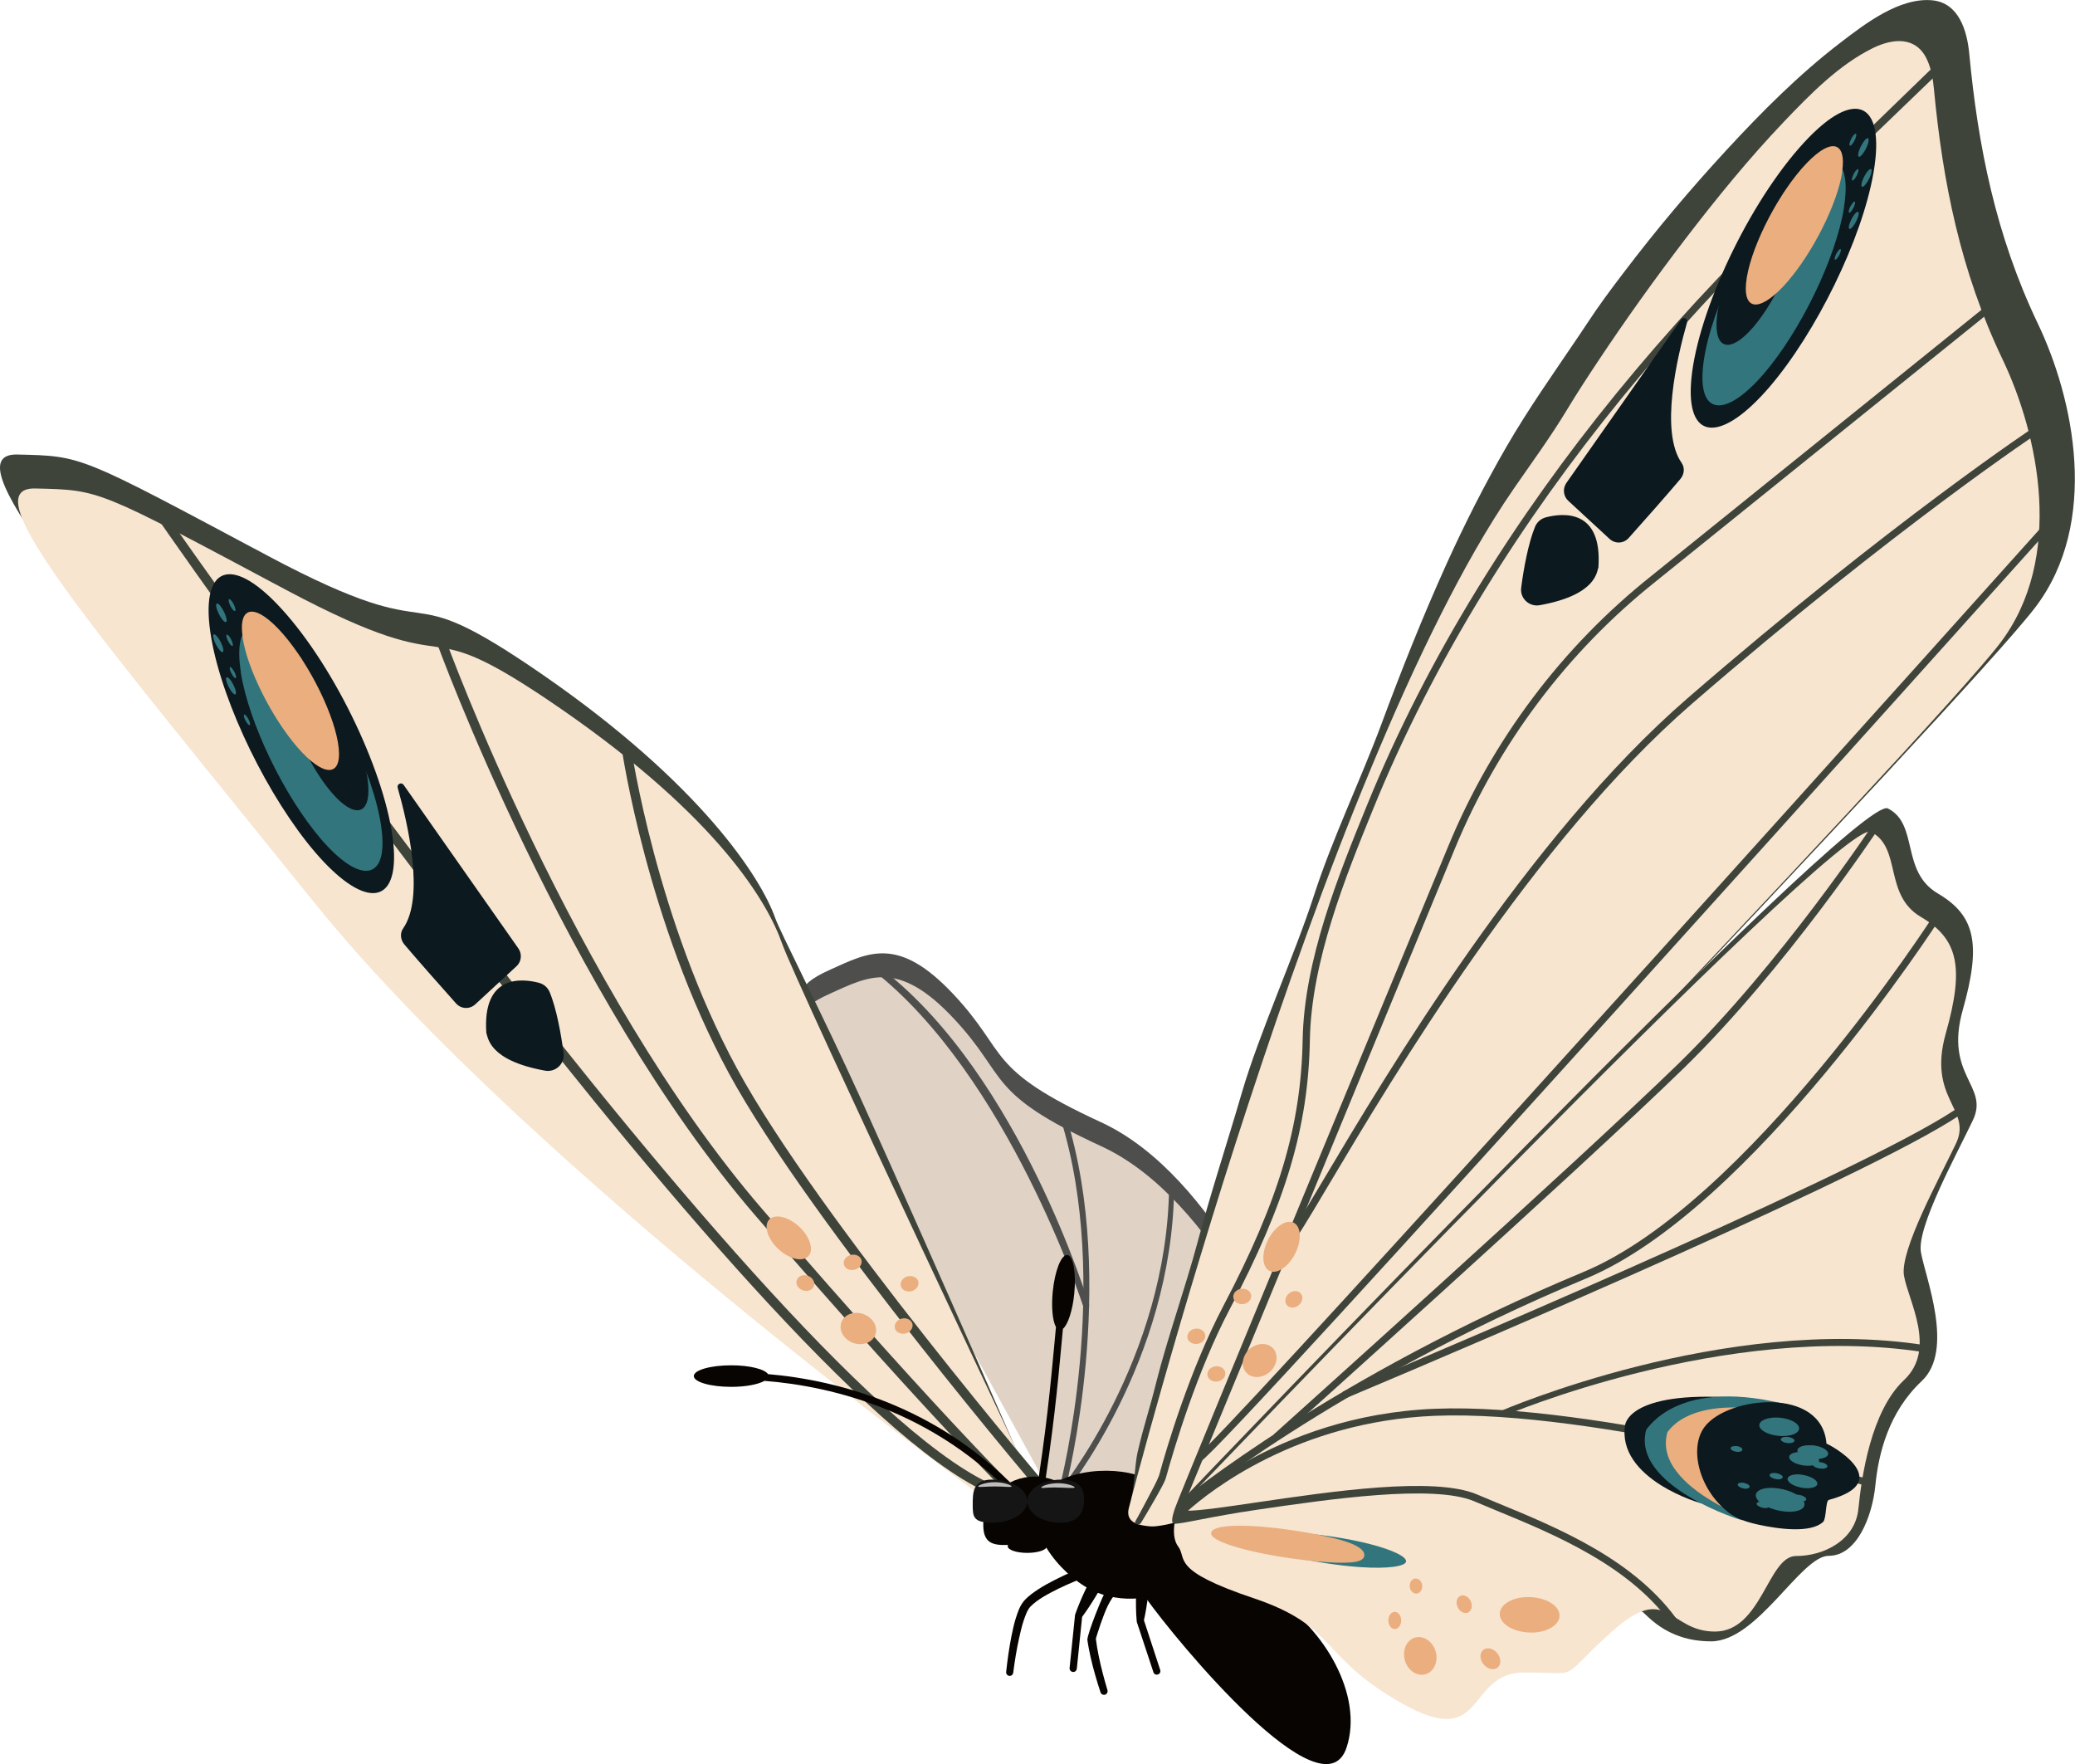
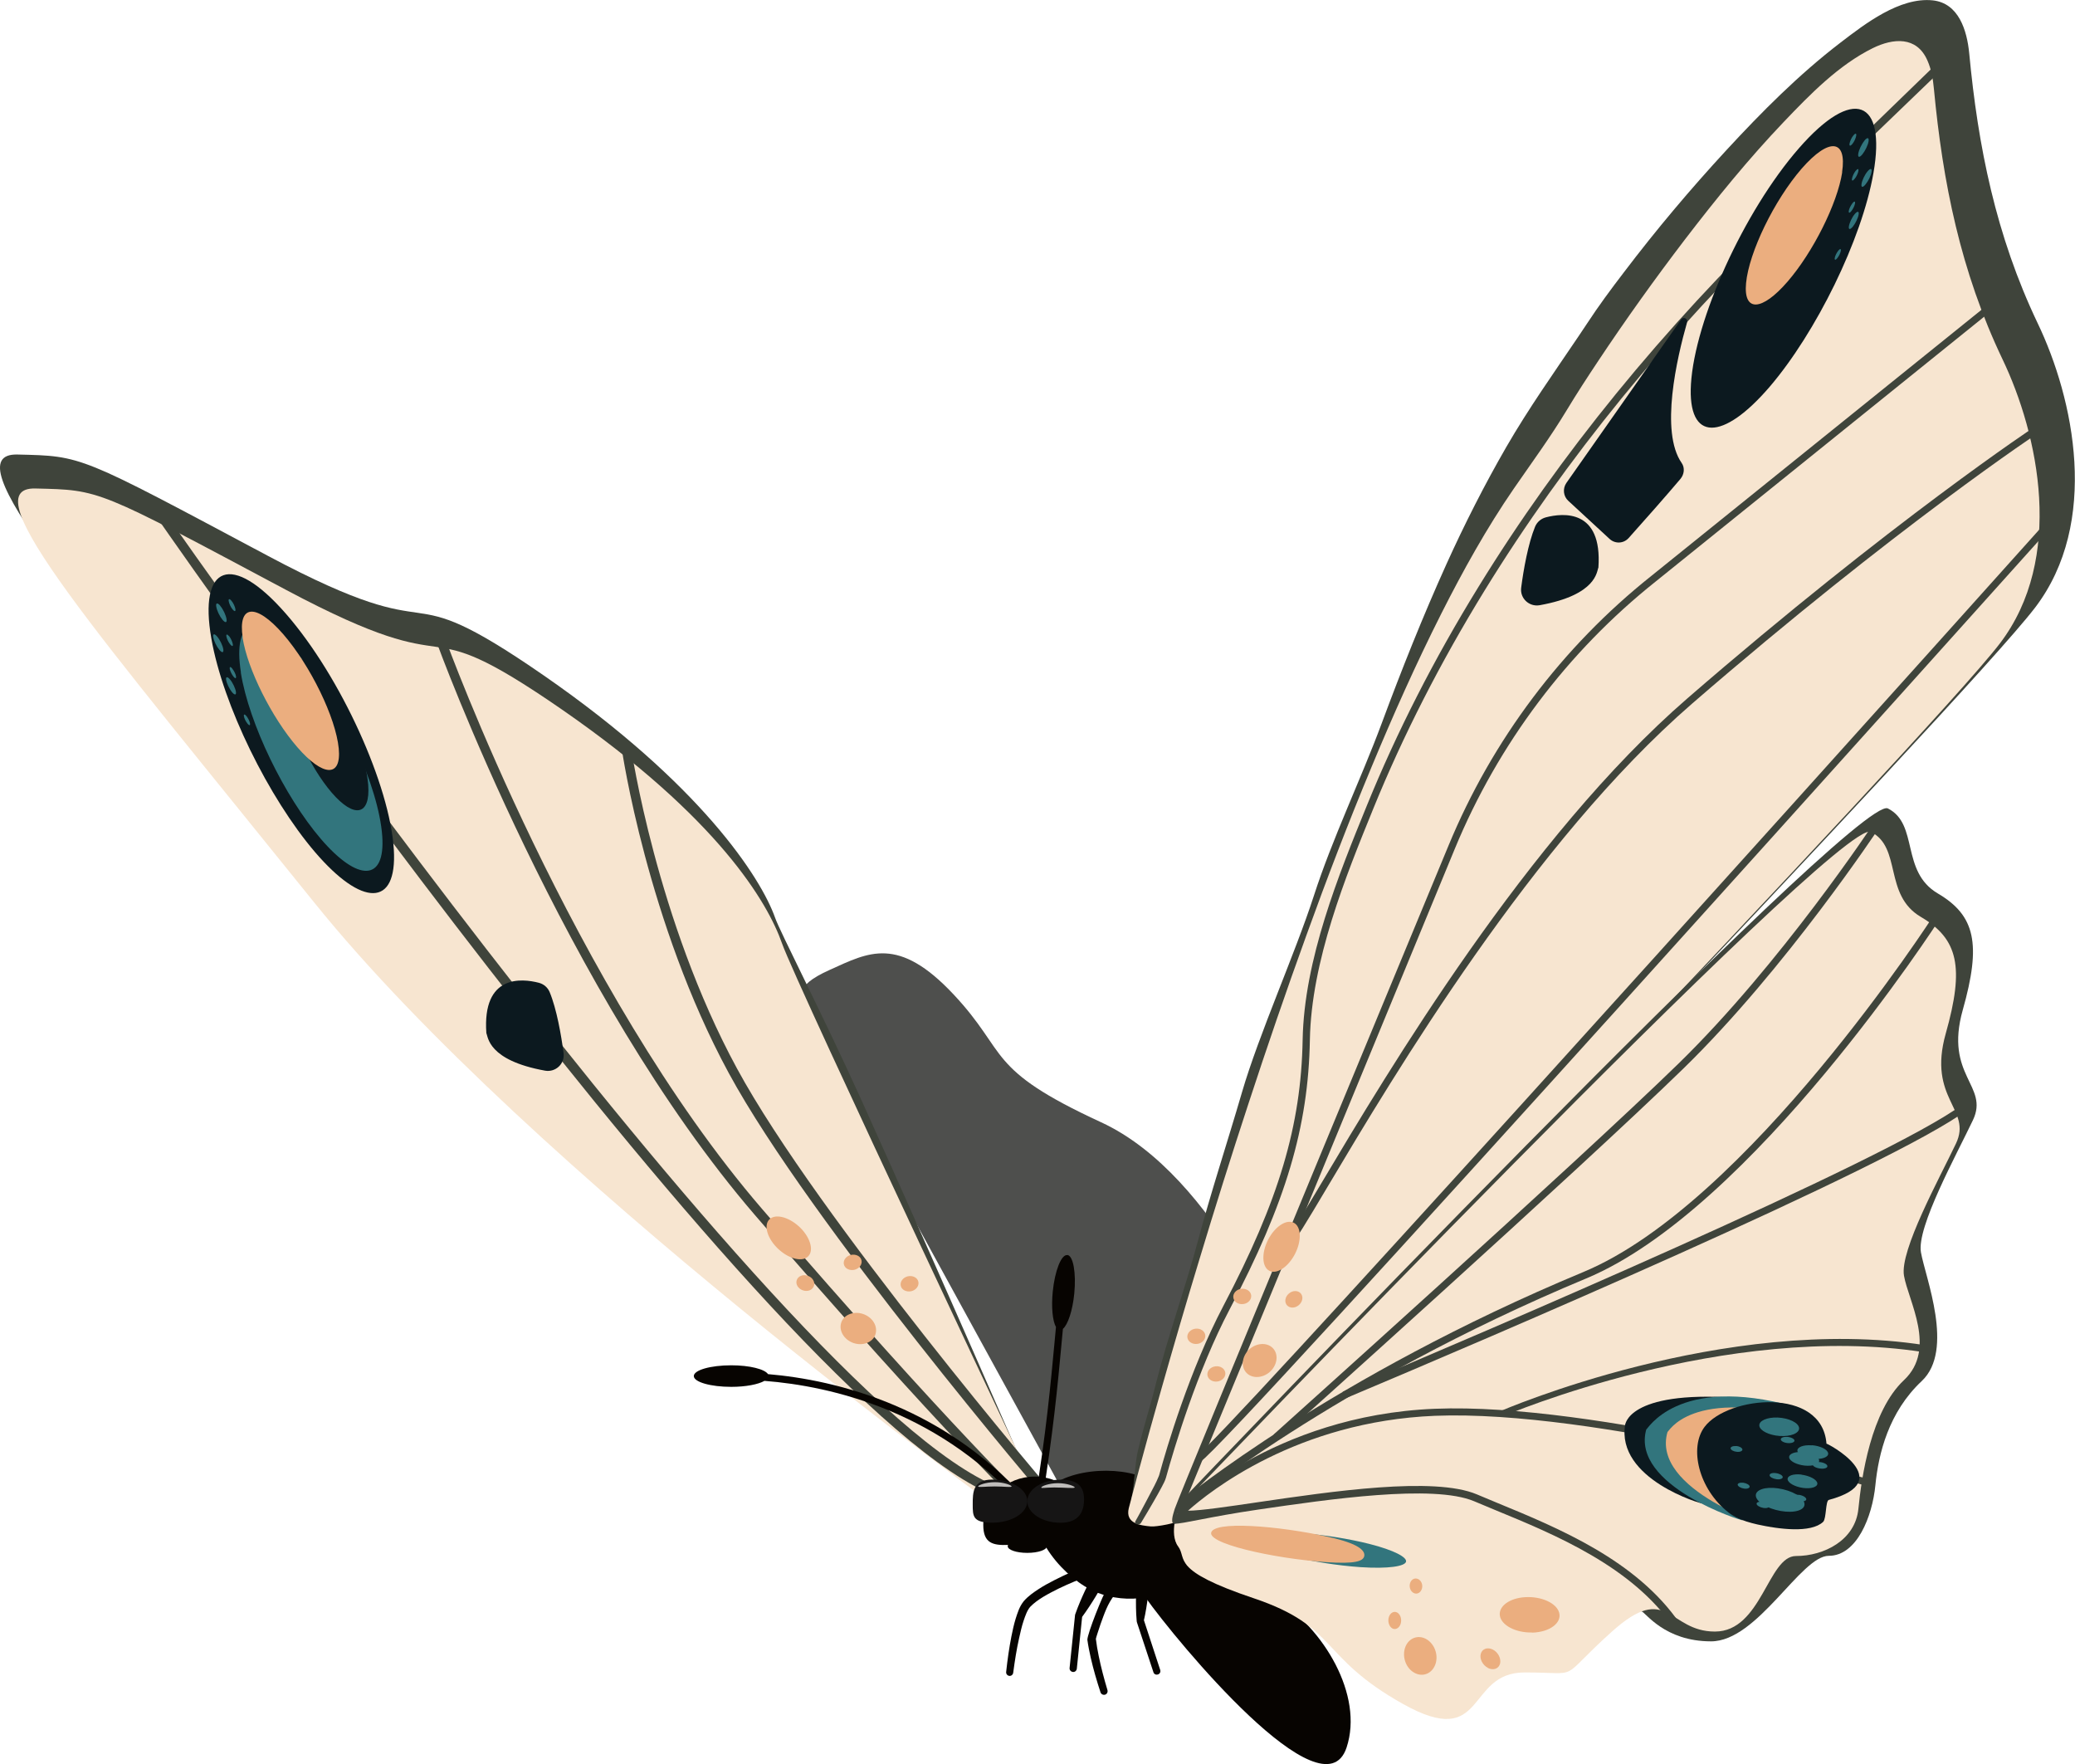
<svg xmlns="http://www.w3.org/2000/svg" width="60" height="51" viewBox="0 0 60 51" fill="none">
  <g clip-path="url(#clip0_1541_15530)">
    <path d="M23.255 29.474C23.151 28.832 22.879 28.54 24 28.037C25.116 27.534 25.972 27.042 27.576 28.753C29.18 30.465 28.469 30.893 31.84 32.447C35.212 34.001 37.211 39.233 37.211 39.233L31.413 44.349L23.259 29.47L23.255 29.474Z" fill="#4E4F4D" />
-     <path d="M23.255 30.166C23.151 29.524 22.879 29.231 24 28.728C25.116 28.225 25.972 27.733 27.576 29.445C29.18 31.157 28.469 31.584 31.84 33.138C35.212 34.688 37.211 39.924 37.211 39.924L31.413 45.04L23.259 30.162L23.255 30.166Z" fill="#E0D3C6" />
    <path d="M30.653 42.945L30.821 42.99C30.836 42.934 32.332 37.097 30.832 32.289L30.668 32.342C32.153 37.101 30.668 42.888 30.653 42.949V42.945Z" fill="#4E4F4D" />
    <path d="M31.334 37.804L31.498 37.744C31.48 37.688 29.504 31.149 25.555 28.057H25.25C29.157 31.119 31.316 37.748 31.334 37.804Z" fill="#4E4F4D" />
    <path d="M30.616 43.126L30.761 43.22C30.795 43.171 33.902 39.377 33.951 34.336L33.805 34.291C33.761 39.283 30.65 43.074 30.616 43.126Z" fill="#4E4F4D" />
    <path d="M28.48 42.728C28.48 42.728 14.844 32.913 8.552 25.099C2.259 17.281 -1.396 13.096 0.502 13.141C2.4 13.186 2.262 13.149 7.744 16.069C13.226 18.989 11.194 16.395 15.73 19.533C20.263 22.671 22.004 25.377 22.414 26.537C22.551 26.934 23.757 29.265 24.918 31.825C27.136 36.73 29.927 43.149 29.927 43.149L28.491 42.725L28.48 42.728Z" fill="#3F443B" />
    <path d="M29.004 43.711C29.004 43.711 15.369 33.896 9.076 26.081C2.783 18.263 -0.871 14.075 1.023 14.123C2.917 14.168 2.783 14.131 8.265 17.051C13.746 19.971 11.714 17.378 16.251 20.515C20.784 23.653 22.205 26.111 22.611 27.271C23.016 28.431 30.444 44.135 30.444 44.135L29.008 43.711H29.004Z" fill="#F7E5D0" />
    <path d="M36.894 46.223C36.667 46.084 35.391 45.532 34.319 45.258C34.628 44.338 33.917 43.055 33.024 42.698C32.108 42.334 30.381 42.511 30.02 43.434C29.66 44.357 30.802 45.678 31.718 46.042C32.145 46.211 32.659 46.268 33.12 46.181C34.04 47.476 38.26 52.569 38.937 50.524C39.439 49.008 38.267 47.071 36.894 46.223Z" fill="#070401" />
    <path d="M32.722 43.282C32.793 42.971 32.822 42.303 32.893 41.991C33.09 41.147 33.224 40.809 33.433 39.968C33.745 38.722 34.285 37.198 34.616 35.959C35.022 34.443 35.476 33.077 35.915 31.572C36.399 29.913 37.456 27.552 37.988 25.908C38.527 24.238 39.342 22.556 39.953 20.913C40.529 19.359 41.144 17.816 41.828 16.303C42.346 15.159 42.926 14.014 43.559 12.918C44.199 11.811 44.932 10.778 45.646 9.72C45.728 9.596 45.81 9.476 45.892 9.352C46.223 8.846 46.584 8.358 46.953 7.877C47.883 6.65 48.877 5.471 49.919 4.342C50.942 3.234 52.017 2.153 53.216 1.234C53.923 0.693 54.928 -0.087 55.884 0.01C56.639 0.089 56.877 0.881 56.941 1.538C57.194 4.221 57.707 6.804 58.924 9.352C59.966 11.529 60.729 15.106 58.842 17.572C56.773 20.274 36.942 40.891 35.197 42.884C35.1 42.997 34.445 43.11 34.3 43.095C34.006 43.068 32.607 43.736 32.718 43.286L32.722 43.282Z" fill="#3F443B" />
    <path d="M32.64 43.602C32.722 43.291 32.804 42.979 32.886 42.672C33.113 41.827 33.347 40.986 33.586 40.145C33.939 38.903 34.3 37.665 34.676 36.43C35.13 34.925 35.602 33.423 36.094 31.926C36.63 30.289 37.188 28.66 37.776 27.039C38.367 25.402 38.989 23.781 39.659 22.175C40.284 20.673 40.946 19.187 41.679 17.735C42.308 16.492 42.986 15.269 43.775 14.124C44.296 13.369 44.828 12.645 45.304 11.857C45.594 11.376 45.9 10.907 46.212 10.438C47.008 9.241 47.846 8.07 48.717 6.929C49.621 5.75 50.562 4.59 51.586 3.517C52.338 2.729 53.164 1.881 54.15 1.393C54.745 1.1 55.423 1.044 55.731 1.745C55.847 2.004 55.895 2.293 55.921 2.575C56.174 5.259 56.688 7.841 57.905 10.389C58.947 12.566 59.71 16.143 57.823 18.609C55.754 21.311 35.922 41.928 34.177 43.921C34.08 44.034 33.425 44.147 33.28 44.132C32.986 44.105 32.529 44.053 32.64 43.602Z" fill="#F7E5D0" />
    <path d="M34.334 43.209C34.334 43.209 53.689 22.919 54.589 23.373C55.49 23.827 54.95 25.193 56.033 25.831C57.116 26.469 57.295 27.287 56.755 29.198C56.215 31.108 57.525 31.382 57.049 32.384C56.573 33.387 55.419 35.477 55.545 36.205C55.672 36.934 56.524 39.032 55.568 39.929C54.611 40.826 54.318 42.027 54.228 42.939C54.139 43.847 53.692 44.981 52.881 44.981C52.07 44.981 50.827 47.454 49.476 47.454C48.125 47.454 47.582 46.613 47.466 46.587C45.338 46.144 46.29 47.672 44.575 47.672C42.859 47.672 43.492 49.946 41.054 48.58C38.617 47.214 39.432 46.306 36.994 45.487C34.557 44.669 34.828 44.395 34.557 44.031C34.285 43.667 34.33 43.209 34.33 43.209H34.334Z" fill="#3F443B" />
    <path d="M34.07 43.617C34.07 43.617 53.198 23.596 54.098 24.051C54.999 24.505 54.459 25.871 55.542 26.509C56.625 27.147 56.804 27.965 56.264 29.876C55.725 31.786 57.035 32.06 56.558 33.062C56.082 34.064 54.928 36.155 55.055 36.883C55.181 37.611 56.011 39.004 55.055 39.901C54.098 40.798 53.827 42.708 53.737 43.62C53.648 44.529 52.744 44.987 51.932 44.987C51.121 44.987 50.939 47.171 49.588 47.171C48.237 47.171 48.233 45.715 46.611 47.171C44.988 48.627 45.8 48.353 44.084 48.353C42.368 48.353 43.001 50.628 40.564 49.262C38.126 47.895 38.696 47.032 36.258 46.21C33.82 45.392 34.338 45.073 34.066 44.709C33.794 44.345 34.066 43.617 34.066 43.617H34.07Z" fill="#F7E5D0" />
    <path d="M31.535 45.54C31.222 45.656 30.91 45.784 30.608 45.93C30.314 46.077 30.002 46.238 29.793 46.452C29.704 46.55 29.648 46.711 29.596 46.865C29.544 47.022 29.507 47.188 29.47 47.353C29.395 47.683 29.343 48.021 29.298 48.359C29.291 48.419 29.239 48.46 29.183 48.452C29.127 48.445 29.086 48.392 29.094 48.336C29.131 47.991 29.179 47.649 29.246 47.308C29.28 47.139 29.317 46.966 29.369 46.797C29.425 46.628 29.473 46.452 29.607 46.287C29.737 46.14 29.886 46.039 30.035 45.941C30.184 45.844 30.337 45.761 30.493 45.682C30.802 45.525 31.114 45.386 31.442 45.258C31.52 45.228 31.606 45.266 31.639 45.345C31.669 45.423 31.632 45.514 31.553 45.544L31.535 45.54Z" fill="#070401" />
    <path d="M31.974 45.468C32.049 45.528 32.041 45.539 32.03 45.551L32.008 45.592L31.963 45.671L31.874 45.832C31.811 45.937 31.751 46.042 31.688 46.147C31.561 46.358 31.427 46.56 31.282 46.759L31.293 46.722L31.137 48.245C31.13 48.302 31.081 48.347 31.022 48.339C30.966 48.332 30.921 48.283 30.928 48.223L31.085 46.699V46.692L31.096 46.658C31.178 46.425 31.275 46.2 31.379 45.978C31.431 45.866 31.487 45.761 31.539 45.648L31.624 45.487L31.665 45.404L31.688 45.363C31.688 45.363 31.699 45.333 31.788 45.363C31.855 45.386 31.918 45.423 31.971 45.464L31.974 45.468Z" fill="#070401" />
    <path d="M32.916 45.37C32.678 45.603 32.447 45.854 32.231 46.109C32.023 46.365 31.926 46.676 31.822 46.958C31.781 47.081 31.688 47.359 31.688 47.382C31.707 47.547 31.736 47.712 31.77 47.877C31.837 48.208 31.926 48.538 32.023 48.864C32.038 48.921 32.008 48.981 31.952 48.996C31.896 49.011 31.841 48.981 31.822 48.928C31.714 48.598 31.617 48.268 31.539 47.926C31.502 47.757 31.465 47.584 31.442 47.408C31.442 47.228 31.904 46.064 32.012 45.929C32.231 45.655 32.458 45.4 32.7 45.149C32.76 45.089 32.853 45.089 32.916 45.149C32.979 45.209 32.976 45.302 32.916 45.366V45.37Z" fill="#070401" />
    <path d="M33.176 45.408C33.269 45.431 33.265 45.446 33.262 45.461V45.506L33.25 45.596L33.236 45.78C33.221 45.9 33.213 46.024 33.195 46.144C33.165 46.388 33.128 46.628 33.072 46.868V46.827L33.548 48.28C33.567 48.336 33.537 48.396 33.481 48.411C33.425 48.43 33.366 48.4 33.351 48.343L32.871 46.891V46.883L32.867 46.85C32.845 46.602 32.845 46.358 32.849 46.114C32.849 45.99 32.856 45.87 32.86 45.746L32.871 45.562V45.472L32.878 45.427C32.878 45.412 32.878 45.397 32.971 45.39C33.042 45.382 33.113 45.39 33.18 45.405L33.176 45.408Z" fill="#070401" />
    <path d="M32.971 44.049C32.971 44.049 32.967 44.053 32.964 44.056C32.938 44.079 32.904 44.075 32.874 44.068C32.848 44.06 32.822 44.041 32.822 44.011C32.822 43.996 32.83 43.981 32.837 43.97C32.878 43.895 32.923 43.82 32.964 43.741C33.034 43.614 33.101 43.486 33.168 43.358C33.239 43.227 33.31 43.092 33.377 42.96C33.421 42.87 33.47 42.776 33.507 42.679C33.511 42.668 33.514 42.66 33.518 42.649C33.734 41.857 34.396 39.62 35.375 37.755C36.979 34.703 37.623 32.545 37.667 30.06C37.709 27.744 38.713 25.279 39.521 23.297C40.384 21.176 41.471 19.044 42.755 16.961C45.095 13.155 48.076 9.5 51.612 6.095L55.921 1.918V2.233L51.753 6.246C48.233 9.635 45.263 13.279 42.93 17.07C41.653 19.146 40.57 21.266 39.711 23.376C38.91 25.342 37.917 27.786 37.876 30.064C37.831 32.586 37.18 34.771 35.557 37.852C34.612 39.646 33.954 41.857 33.715 42.72C33.689 42.814 33.637 42.904 33.593 42.99C33.522 43.126 33.444 43.261 33.369 43.392C33.25 43.602 33.124 43.809 33.001 44.015C32.993 44.026 32.986 44.038 32.979 44.049H32.971Z" fill="#3F443B" />
    <path d="M44.388 15.227C44.444 15.092 44.56 14.994 44.701 14.957C45.192 14.829 46.338 14.709 46.219 16.409C46.167 16.514 46.186 17.198 44.519 17.498C44.217 17.55 43.946 17.299 43.986 16.991C44.053 16.469 44.188 15.711 44.388 15.227Z" fill="#0C191F" />
    <path d="M48.783 9.318C48.489 10.35 47.994 12.482 48.627 13.386C48.723 13.525 48.701 13.713 48.593 13.844C48.232 14.272 47.492 15.113 47.093 15.556C46.948 15.717 46.703 15.729 46.543 15.582L45.348 14.479C45.203 14.347 45.181 14.126 45.292 13.964L48.612 9.235C48.675 9.145 48.813 9.213 48.783 9.318Z" fill="#0C191F" />
    <path d="M54.172 5.002C53.837 6.928 52.509 9.619 51.173 11.18C49.822 12.757 48.795 12.787 48.895 11.105C49.007 9.258 50.417 6.121 52.014 4.289C53.596 2.476 54.541 2.893 54.172 5.002Z" fill="#0C191F" />
-     <path d="M53.324 5.986C53.089 7.461 52.062 9.571 51.005 10.802C49.941 12.04 49.141 12.04 49.234 10.716C49.334 9.289 50.41 6.913 51.619 5.521C52.821 4.14 53.573 4.402 53.32 5.986H53.324Z" fill="#32757D" />
    <path d="M52.078 6.421C51.955 7.371 51.337 8.715 50.693 9.462C50.046 10.212 49.573 10.126 49.64 9.233C49.711 8.294 50.347 6.842 51.05 6.035C51.75 5.232 52.208 5.423 52.078 6.421Z" fill="#0C191F" />
    <path d="M53.269 4.98C53.127 5.892 52.424 7.292 51.687 8.144C50.946 9 50.407 9.034 50.489 8.182C50.574 7.292 51.3 5.795 52.096 4.875C52.893 3.963 53.41 4.027 53.265 4.98H53.269Z" fill="#EBAE7F" />
    <path d="M53.912 4.064C53.994 3.963 54.049 3.974 54.031 4.083C54.016 4.192 53.934 4.36 53.852 4.462C53.77 4.563 53.715 4.556 53.733 4.447C53.748 4.338 53.83 4.165 53.912 4.068V4.064Z" fill="#32757D" />
    <path d="M53.629 6.191C53.707 6.097 53.759 6.101 53.744 6.199C53.73 6.296 53.655 6.454 53.577 6.551C53.499 6.645 53.447 6.645 53.462 6.544C53.476 6.446 53.551 6.285 53.629 6.191Z" fill="#32757D" />
    <path d="M54.002 4.954C54.084 4.856 54.136 4.863 54.117 4.969C54.102 5.074 54.024 5.235 53.942 5.333C53.864 5.43 53.812 5.423 53.827 5.321C53.842 5.216 53.92 5.051 54.002 4.954Z" fill="#32757D" />
    <path d="M53.156 7.246C53.204 7.186 53.238 7.186 53.23 7.246C53.223 7.306 53.175 7.404 53.126 7.464C53.078 7.524 53.044 7.524 53.052 7.464C53.059 7.404 53.108 7.306 53.156 7.246Z" fill="#32757D" />
    <path d="M53.566 5.872C53.618 5.812 53.648 5.812 53.64 5.88C53.629 5.944 53.581 6.045 53.532 6.105C53.484 6.165 53.451 6.165 53.458 6.101C53.465 6.037 53.518 5.936 53.566 5.876V5.872Z" fill="#32757D" />
    <path d="M53.596 3.91C53.648 3.847 53.685 3.85 53.674 3.922C53.663 3.993 53.614 4.102 53.559 4.166C53.507 4.229 53.469 4.226 53.48 4.154C53.492 4.083 53.54 3.974 53.596 3.91Z" fill="#32757D" />
    <path d="M53.663 4.934C53.715 4.87 53.748 4.874 53.737 4.942C53.726 5.009 53.678 5.114 53.625 5.174C53.573 5.238 53.54 5.235 53.551 5.167C53.562 5.099 53.611 4.994 53.663 4.931V4.934Z" fill="#32757D" />
    <path d="M34.132 43.749L34.035 43.767C34.035 43.767 34.065 44.098 33.942 44.053C33.827 44.011 33.95 43.7 33.968 43.625C34.032 43.377 41.884 24.449 41.884 24.449C43.145 21.398 45.17 18.703 47.745 16.654L57.581 8.727L57.707 8.888L47.872 16.815C45.326 18.842 43.32 21.51 42.07 24.532L34.132 43.756V43.749Z" fill="#3F443B" />
    <path d="M34.721 42.252L34.624 42.071C35.201 41.737 50.861 24.352 59.059 15.209L59.208 15.348C58.236 16.429 35.424 41.869 34.717 42.255L34.721 42.252Z" fill="#3F443B" />
    <path d="M37.336 35.961L37.206 35.803C37.31 35.713 37.708 35.049 38.211 34.204C40.142 30.958 44.165 24.202 48.794 20.189C54.715 15.059 58.879 12.307 58.92 12.281L59.032 12.454C58.991 12.48 54.838 15.224 48.928 20.343C44.325 24.333 40.317 31.07 38.389 34.309C37.753 35.379 37.467 35.856 37.34 35.961H37.336Z" fill="#3F443B" />
    <path d="M39.343 45.309C40.15 45.362 40.623 45.283 40.656 45.152C40.69 45.024 40.31 44.818 39.599 44.638C38.446 44.345 36.626 44.161 36.392 44.465C36.139 44.795 37.981 45.216 39.343 45.309Z" fill="#32757D" />
    <path d="M38.334 45.163C39.205 45.224 39.413 45.13 39.447 44.995C39.477 44.863 39.365 44.668 38.595 44.477C37.329 44.165 35.301 43.951 35.044 44.266C34.769 44.608 36.842 45.062 38.334 45.163Z" fill="#EBAE7F" />
    <path d="M48.4 47.055C47.187 45.287 44.98 44.375 43.209 43.647C43.008 43.564 42.814 43.482 42.625 43.403C41.438 42.904 38.401 43.35 36.391 43.643C34.955 43.853 34.196 44.06 33.965 44.052C33.946 44.078 34.062 43.673 34.062 43.673C34.088 43.647 36.808 40.918 41.486 40.73C46.134 40.539 54.049 42.769 54.127 42.791L54.072 42.986C53.993 42.964 46.123 40.749 41.493 40.933C37.504 41.094 34.97 43.125 34.352 43.677C34.709 43.677 35.547 43.553 36.361 43.433C38.516 43.117 41.464 42.682 42.703 43.204C42.892 43.283 43.086 43.365 43.287 43.448C45.084 44.187 47.317 45.111 48.568 46.931L48.4 47.047V47.055Z" fill="#3F443B" />
    <path d="M43.466 40.942L43.365 40.807C43.428 40.777 49.863 37.992 55.65 38.889L55.62 39.092C49.889 38.206 43.529 40.916 43.466 40.946V40.942Z" fill="#3F443B" />
    <path d="M34.166 43.647L34.151 43.384C34.196 43.35 38.509 39.803 45.788 36.774C50.533 34.8 55.877 26.528 55.929 26.441L56.1 26.554C56.048 26.637 50.667 34.965 45.866 36.962C38.617 39.98 34.207 43.609 34.166 43.643V43.647Z" fill="#3F443B" />
    <path d="M38.914 40.423L38.825 40.239C38.825 40.239 38.892 40.209 39.019 40.157C42.647 38.629 54.656 33.517 56.762 31.922L56.885 32.087C54.76 33.697 42.733 38.817 39.097 40.348C38.985 40.393 38.926 40.419 38.914 40.423Z" fill="#3F443B" />
    <path d="M36.957 41.632L36.823 41.478C36.909 41.399 45.587 33.622 48.538 30.747C51.482 27.876 54.169 23.823 54.195 23.781L54.362 23.894C54.336 23.935 51.638 28.008 48.676 30.894C45.721 33.773 37.043 41.553 36.953 41.632H36.957Z" fill="#3F443B" />
    <path d="M50.168 40.409C50.168 40.409 46.726 41.239 49.219 43.465C49.227 43.491 46.718 42.767 46.994 41.175C47.005 41.22 47.031 40.199 50.168 40.409Z" fill="#0C191F" />
    <path d="M51.891 40.667C51.891 40.667 47.228 41.557 50.392 43.955C50.399 43.982 47.143 42.961 47.604 41.324C47.619 41.373 48.468 39.718 51.891 40.667Z" fill="#32757D" />
    <path d="M52.431 41.073C52.431 41.073 47.813 41.636 51.222 44.151C51.229 44.181 47.72 43.088 48.218 41.396C48.233 41.444 48.855 40.037 52.431 41.073Z" fill="#EBAE7F" />
    <path d="M49.978 43.726C49.115 43.05 48.836 41.853 49.29 41.252C49.963 40.363 52.687 40.081 52.814 41.74C52.803 41.706 54.916 42.818 52.881 43.365C52.784 43.392 52.814 43.906 52.717 44C52.36 44.334 51.429 44.21 50.819 44.075C50.607 44.026 50.391 43.966 50.202 43.868C50.123 43.827 50.049 43.782 49.978 43.726Z" fill="#0C191F" />
    <path d="M52.014 43.217C52.126 43.232 52.222 43.288 52.23 43.341C52.237 43.393 52.148 43.419 52.036 43.401C51.925 43.382 51.832 43.329 51.824 43.281C51.821 43.232 51.903 43.202 52.014 43.221V43.217Z" fill="#32757D" />
    <path d="M52.614 42.27C52.733 42.281 52.837 42.334 52.84 42.386C52.848 42.439 52.755 42.473 52.636 42.458C52.517 42.446 52.42 42.394 52.413 42.341C52.405 42.289 52.498 42.259 52.614 42.27Z" fill="#32757D" />
    <path d="M51.348 42.59C51.452 42.601 51.545 42.654 51.549 42.702C51.552 42.751 51.471 42.781 51.366 42.766C51.262 42.751 51.173 42.702 51.169 42.654C51.165 42.605 51.243 42.575 51.348 42.59Z" fill="#32757D" />
    <path d="M51.679 41.542C51.787 41.55 51.884 41.598 51.888 41.647C51.892 41.696 51.81 41.73 51.698 41.722C51.59 41.715 51.497 41.666 51.493 41.617C51.49 41.568 51.571 41.535 51.679 41.542Z" fill="#32757D" />
    <path d="M52.088 42.635C52.326 42.665 52.535 42.774 52.55 42.883C52.561 42.992 52.371 43.051 52.133 43.018C51.898 42.984 51.701 42.875 51.69 42.77C51.679 42.665 51.854 42.605 52.088 42.631V42.635Z" fill="#32757D" />
    <path d="M52.39 41.783C52.636 41.802 52.851 41.907 52.863 42.02C52.874 42.129 52.68 42.2 52.431 42.177C52.189 42.155 51.988 42.05 51.973 41.945C51.962 41.84 52.144 41.768 52.386 41.787L52.39 41.783Z" fill="#32757D" />
    <path d="M51.4 40.983C51.724 40.998 52.003 41.13 52.022 41.283C52.037 41.434 51.783 41.539 51.46 41.516C51.147 41.494 50.887 41.362 50.872 41.22C50.857 41.077 51.091 40.972 51.404 40.983H51.4Z" fill="#32757D" />
    <path d="M51.415 43.031C51.81 43.087 52.16 43.286 52.178 43.474C52.2 43.662 51.884 43.756 51.486 43.684C51.103 43.617 50.79 43.425 50.771 43.249C50.753 43.076 51.036 42.975 51.415 43.031Z" fill="#32757D" />
    <path d="M52.141 41.985C52.382 42.008 52.591 42.113 52.602 42.222C52.613 42.331 52.423 42.398 52.181 42.372C51.943 42.346 51.746 42.241 51.735 42.136C51.724 42.03 51.902 41.963 52.137 41.982L52.141 41.985Z" fill="#32757D" />
    <path d="M50.964 43.423C51.065 43.438 51.154 43.494 51.158 43.539C51.161 43.588 51.083 43.614 50.983 43.595C50.882 43.577 50.797 43.524 50.793 43.479C50.789 43.43 50.864 43.408 50.964 43.423Z" fill="#32757D" />
    <path d="M50.41 42.868C50.507 42.883 50.589 42.932 50.592 42.977C50.596 43.022 50.522 43.052 50.429 43.037C50.332 43.022 50.254 42.973 50.246 42.928C50.242 42.883 50.313 42.857 50.41 42.868Z" fill="#32757D" />
    <path d="M50.201 41.805C50.294 41.812 50.376 41.857 50.383 41.906C50.387 41.951 50.316 41.985 50.22 41.974C50.127 41.966 50.049 41.921 50.041 41.876C50.037 41.831 50.108 41.801 50.201 41.808V41.805Z" fill="#32757D" />
    <path d="M44.303 47.198C43.819 47.209 43.406 46.984 43.369 46.706C43.332 46.436 43.652 46.203 44.099 46.177C44.56 46.147 45.007 46.342 45.085 46.627C45.163 46.924 44.809 47.187 44.307 47.202L44.303 47.198Z" fill="#EBAE7F" />
    <path d="M40.876 48.35C40.637 48.204 40.537 47.874 40.637 47.615C40.734 47.363 40.995 47.258 41.229 47.382C41.471 47.51 41.601 47.833 41.508 48.11C41.411 48.395 41.125 48.504 40.876 48.35Z" fill="#EBAE7F" />
    <path d="M43.023 48.22C42.87 48.141 42.777 47.957 42.818 47.815C42.855 47.672 43.008 47.616 43.157 47.687C43.309 47.758 43.41 47.939 43.377 48.093C43.339 48.246 43.183 48.303 43.023 48.224V48.22Z" fill="#EBAE7F" />
    <path d="M40.794 45.975C40.738 45.873 40.757 45.742 40.835 45.675C40.913 45.607 41.028 45.633 41.088 45.727C41.151 45.825 41.133 45.964 41.051 46.035C40.969 46.106 40.853 46.076 40.794 45.975Z" fill="#EBAE7F" />
-     <path d="M42.175 46.511C42.093 46.395 42.1 46.241 42.186 46.166C42.271 46.091 42.409 46.121 42.495 46.237C42.58 46.354 42.58 46.515 42.491 46.594C42.402 46.673 42.26 46.635 42.175 46.515V46.511Z" fill="#EBAE7F" />
    <path d="M40.172 46.977C40.12 46.86 40.146 46.71 40.232 46.639C40.317 46.568 40.429 46.601 40.485 46.714C40.541 46.83 40.518 46.984 40.429 47.059C40.34 47.134 40.224 47.097 40.172 46.977Z" fill="#EBAE7F" />
    <path d="M37.448 36.249C37.251 36.632 36.92 36.85 36.704 36.741C36.488 36.628 36.473 36.227 36.667 35.844C36.864 35.461 37.195 35.243 37.411 35.352C37.627 35.465 37.642 35.866 37.448 36.249Z" fill="#EBAE7F" />
    <path d="M36.704 39.676C36.48 39.86 36.175 39.856 36.023 39.669C35.87 39.481 35.926 39.177 36.145 38.993C36.369 38.809 36.674 38.813 36.827 39.001C36.979 39.188 36.923 39.492 36.704 39.676Z" fill="#EBAE7F" />
    <path d="M37.552 37.736C37.441 37.83 37.288 37.826 37.21 37.733C37.132 37.639 37.161 37.485 37.273 37.395C37.385 37.301 37.537 37.305 37.615 37.398C37.694 37.492 37.664 37.646 37.552 37.736Z" fill="#EBAE7F" />
    <path d="M34.62 38.854C34.479 38.873 34.348 38.79 34.333 38.666C34.319 38.546 34.423 38.434 34.564 38.415C34.706 38.396 34.836 38.479 34.851 38.602C34.866 38.722 34.761 38.839 34.62 38.854Z" fill="#EBAE7F" />
    <path d="M35.948 37.702C35.807 37.72 35.676 37.638 35.662 37.514C35.647 37.394 35.751 37.277 35.892 37.262C36.034 37.244 36.164 37.326 36.179 37.45C36.194 37.57 36.09 37.687 35.948 37.702Z" fill="#EBAE7F" />
    <path d="M35.2 39.942C35.059 39.961 34.928 39.878 34.913 39.754C34.899 39.634 35.003 39.521 35.144 39.503C35.286 39.484 35.416 39.566 35.431 39.69C35.446 39.81 35.342 39.923 35.2 39.942Z" fill="#EBAE7F" />
    <path d="M29.376 43.419C23.72 42.507 5.332 16.106 4.551 14.98L4.774 14.822C4.964 15.096 23.876 42.255 29.417 43.148L29.376 43.419Z" fill="#3F443B" />
    <path d="M29.76 43.809C29.738 43.787 27.319 41.505 21.834 35.135C16.337 28.751 12.66 18.662 12.623 18.561L12.876 18.467C12.913 18.568 16.571 28.612 22.038 34.955C27.512 41.313 29.92 43.588 29.946 43.61L29.76 43.809Z" fill="#3F443B" />
    <path d="M30.281 43.399C30.215 43.32 23.419 35.352 21.071 31.021C18.719 26.682 17.982 21.694 17.979 21.645L18.247 21.607C18.254 21.656 18.98 26.596 21.309 30.889C23.642 35.194 30.419 43.14 30.49 43.219L30.285 43.399H30.281Z" fill="#3F443B" />
    <path d="M15.894 28.684C15.838 28.549 15.723 28.451 15.582 28.414C15.09 28.286 13.944 28.166 14.063 29.866C14.115 29.971 14.097 30.654 15.764 30.955C16.065 31.007 16.337 30.756 16.296 30.448C16.229 29.926 16.095 29.168 15.894 28.684Z" fill="#0C191F" />
-     <path d="M11.499 22.775C11.793 23.807 12.288 25.939 11.656 26.844C11.559 26.982 11.581 27.17 11.689 27.302C12.05 27.729 12.791 28.57 13.189 29.013C13.334 29.174 13.579 29.186 13.74 29.039L14.934 27.936C15.079 27.804 15.102 27.583 14.99 27.422L11.671 22.692C11.607 22.602 11.47 22.67 11.499 22.775Z" fill="#0C191F" />
    <path d="M6.111 18.459C6.446 20.385 7.774 23.076 9.11 24.637C10.461 26.214 11.488 26.244 11.388 24.562C11.276 22.715 9.866 19.578 8.269 17.746C6.688 15.933 5.742 16.35 6.111 18.459Z" fill="#0C191F" />
    <path d="M6.963 19.443C7.198 20.918 8.225 23.028 9.282 24.259C10.346 25.497 11.146 25.497 11.053 24.172C10.953 22.746 9.877 20.37 8.668 18.978C7.466 17.597 6.714 17.859 6.967 19.443H6.963Z" fill="#32757D" />
    <path d="M8.21 19.878C8.332 20.828 8.95 22.172 9.594 22.919C10.242 23.669 10.714 23.583 10.647 22.69C10.576 21.751 9.94 20.299 9.237 19.492C8.537 18.689 8.079 18.88 8.21 19.878Z" fill="#0C191F" />
    <path d="M7.015 18.437C7.156 19.349 7.86 20.749 8.596 21.601C9.337 22.457 9.877 22.491 9.795 21.639C9.709 20.749 8.983 19.252 8.187 18.332C7.391 17.42 6.873 17.484 7.019 18.437H7.015Z" fill="#EBAE7F" />
    <path d="M6.372 17.517C6.29 17.416 6.234 17.427 6.253 17.536C6.268 17.645 6.349 17.814 6.431 17.915C6.513 18.016 6.569 18.009 6.55 17.9C6.535 17.791 6.454 17.618 6.372 17.521V17.517Z" fill="#32757D" />
    <path d="M6.654 19.648C6.576 19.554 6.524 19.558 6.539 19.656C6.554 19.753 6.628 19.911 6.706 20.009C6.784 20.102 6.836 20.102 6.822 20.001C6.807 19.903 6.732 19.742 6.654 19.648Z" fill="#32757D" />
    <path d="M6.282 18.407C6.2 18.309 6.148 18.317 6.167 18.422C6.182 18.527 6.26 18.688 6.342 18.786C6.42 18.883 6.472 18.876 6.457 18.774C6.442 18.669 6.364 18.504 6.282 18.407Z" fill="#32757D" />
    <path d="M7.126 20.703C7.078 20.643 7.044 20.643 7.052 20.703C7.059 20.763 7.108 20.861 7.156 20.921C7.204 20.981 7.238 20.981 7.23 20.921C7.223 20.861 7.175 20.763 7.126 20.703Z" fill="#32757D" />
    <path d="M6.717 19.329C6.665 19.269 6.635 19.269 6.643 19.337C6.654 19.401 6.702 19.502 6.751 19.562C6.799 19.622 6.833 19.622 6.825 19.558C6.818 19.494 6.766 19.393 6.717 19.333V19.329Z" fill="#32757D" />
    <path d="M6.691 17.367C6.639 17.304 6.602 17.307 6.613 17.379C6.624 17.45 6.673 17.559 6.729 17.623C6.781 17.686 6.818 17.683 6.807 17.611C6.796 17.54 6.747 17.431 6.691 17.367Z" fill="#32757D" />
    <path d="M6.621 18.391C6.568 18.328 6.535 18.331 6.546 18.399C6.557 18.466 6.606 18.572 6.658 18.631C6.71 18.695 6.743 18.692 6.732 18.624C6.721 18.556 6.673 18.451 6.621 18.387V18.391Z" fill="#32757D" />
    <path d="M22.51 36.115C22.827 36.408 23.214 36.494 23.377 36.314C23.541 36.134 23.418 35.751 23.106 35.462C22.789 35.173 22.402 35.083 22.239 35.263C22.075 35.443 22.198 35.826 22.51 36.115Z" fill="#EBAE7F" />
    <path d="M24.676 38.828C24.948 38.922 25.234 38.813 25.312 38.584C25.39 38.351 25.238 38.088 24.962 37.991C24.691 37.897 24.404 38.006 24.326 38.235C24.248 38.467 24.401 38.73 24.676 38.828Z" fill="#EBAE7F" />
    <path d="M23.214 37.305C23.352 37.354 23.493 37.298 23.534 37.181C23.575 37.065 23.497 36.934 23.359 36.885C23.221 36.836 23.08 36.892 23.039 37.009C22.998 37.125 23.076 37.256 23.214 37.305Z" fill="#EBAE7F" />
    <path d="M26.351 37.331C26.492 37.297 26.581 37.174 26.555 37.057C26.529 36.937 26.392 36.87 26.25 36.9C26.109 36.934 26.02 37.057 26.046 37.174C26.072 37.294 26.209 37.361 26.351 37.331Z" fill="#EBAE7F" />
    <path d="M24.706 36.712C24.848 36.678 24.937 36.554 24.911 36.438C24.885 36.318 24.747 36.251 24.606 36.281C24.464 36.314 24.375 36.438 24.401 36.554C24.427 36.675 24.565 36.742 24.706 36.712Z" fill="#EBAE7F" />
-     <path d="M26.18 38.554C26.321 38.52 26.41 38.396 26.384 38.28C26.358 38.16 26.221 38.092 26.079 38.122C25.938 38.156 25.849 38.28 25.875 38.396C25.901 38.516 26.038 38.584 26.18 38.554Z" fill="#EBAE7F" />
    <path d="M22.21 39.732C22.12 39.585 21.678 39.473 21.145 39.473C20.546 39.473 20.062 39.611 20.062 39.784C20.062 39.957 20.546 40.096 21.145 40.096C21.566 40.096 21.927 40.024 22.105 39.923C24.029 40.073 27.282 40.798 29.772 43.77L29.928 43.639C27.431 40.663 24.178 39.897 22.206 39.728L22.21 39.732Z" fill="#070401" />
    <path d="M30.858 36.287C30.687 36.268 30.501 36.741 30.441 37.342C30.396 37.796 30.437 38.194 30.534 38.366C30.519 38.531 30.501 38.7 30.486 38.88C30.385 39.965 30.248 41.452 29.924 43.414L30.125 43.448C30.448 41.478 30.59 39.988 30.69 38.899C30.705 38.73 30.72 38.569 30.735 38.419C30.877 38.299 31.014 37.897 31.063 37.402C31.122 36.801 31.033 36.302 30.862 36.283L30.858 36.287Z" fill="#070401" />
    <path d="M29.92 42.69C29.098 42.69 28.432 43.316 28.432 44.089C28.432 44.619 28.711 44.682 29.15 44.667C29.142 44.679 29.139 44.69 29.139 44.705C29.139 44.81 29.392 44.896 29.704 44.896C30.017 44.896 30.27 44.81 30.27 44.705C30.27 44.686 30.259 44.671 30.248 44.652C30.892 44.686 31.405 44.731 31.405 44.089C31.405 43.316 30.739 42.69 29.916 42.69H29.92Z" fill="#070401" />
    <path d="M31.346 43.354C31.346 43.699 31.201 44.025 30.669 44.025C30.137 44.025 29.705 43.744 29.705 43.402C29.705 43.061 30.137 42.779 30.669 42.779C31.201 42.779 31.346 43.012 31.346 43.357V43.354Z" fill="#161515" />
    <path d="M29.705 43.4C29.705 43.746 29.251 44.023 28.689 44.023C28.127 44.023 28.127 43.836 28.127 43.494C28.127 43.153 28.127 42.777 28.689 42.777C29.251 42.777 29.705 43.059 29.705 43.4Z" fill="#161515" />
    <path d="M31.074 43.005C31.074 43.038 30.754 43.005 30.486 43.005C30.215 43.005 30.107 43.038 30.11 43.005C30.11 42.971 30.323 42.881 30.594 42.881C30.862 42.881 31.078 42.971 31.078 43.005H31.074Z" fill="#BFBDBB" />
    <path d="M29.251 42.975C29.251 43.009 29.039 42.975 28.767 42.975C28.495 42.975 28.283 43.009 28.283 42.975C28.283 42.942 28.495 42.852 28.767 42.852C29.035 42.852 29.251 42.942 29.251 42.975Z" fill="#BFBDBB" />
  </g>
  <defs>
    <clipPath id="clip0_1541_15530">
      <rect width="60" height="51" fill="white" />
    </clipPath>
  </defs>
</svg>